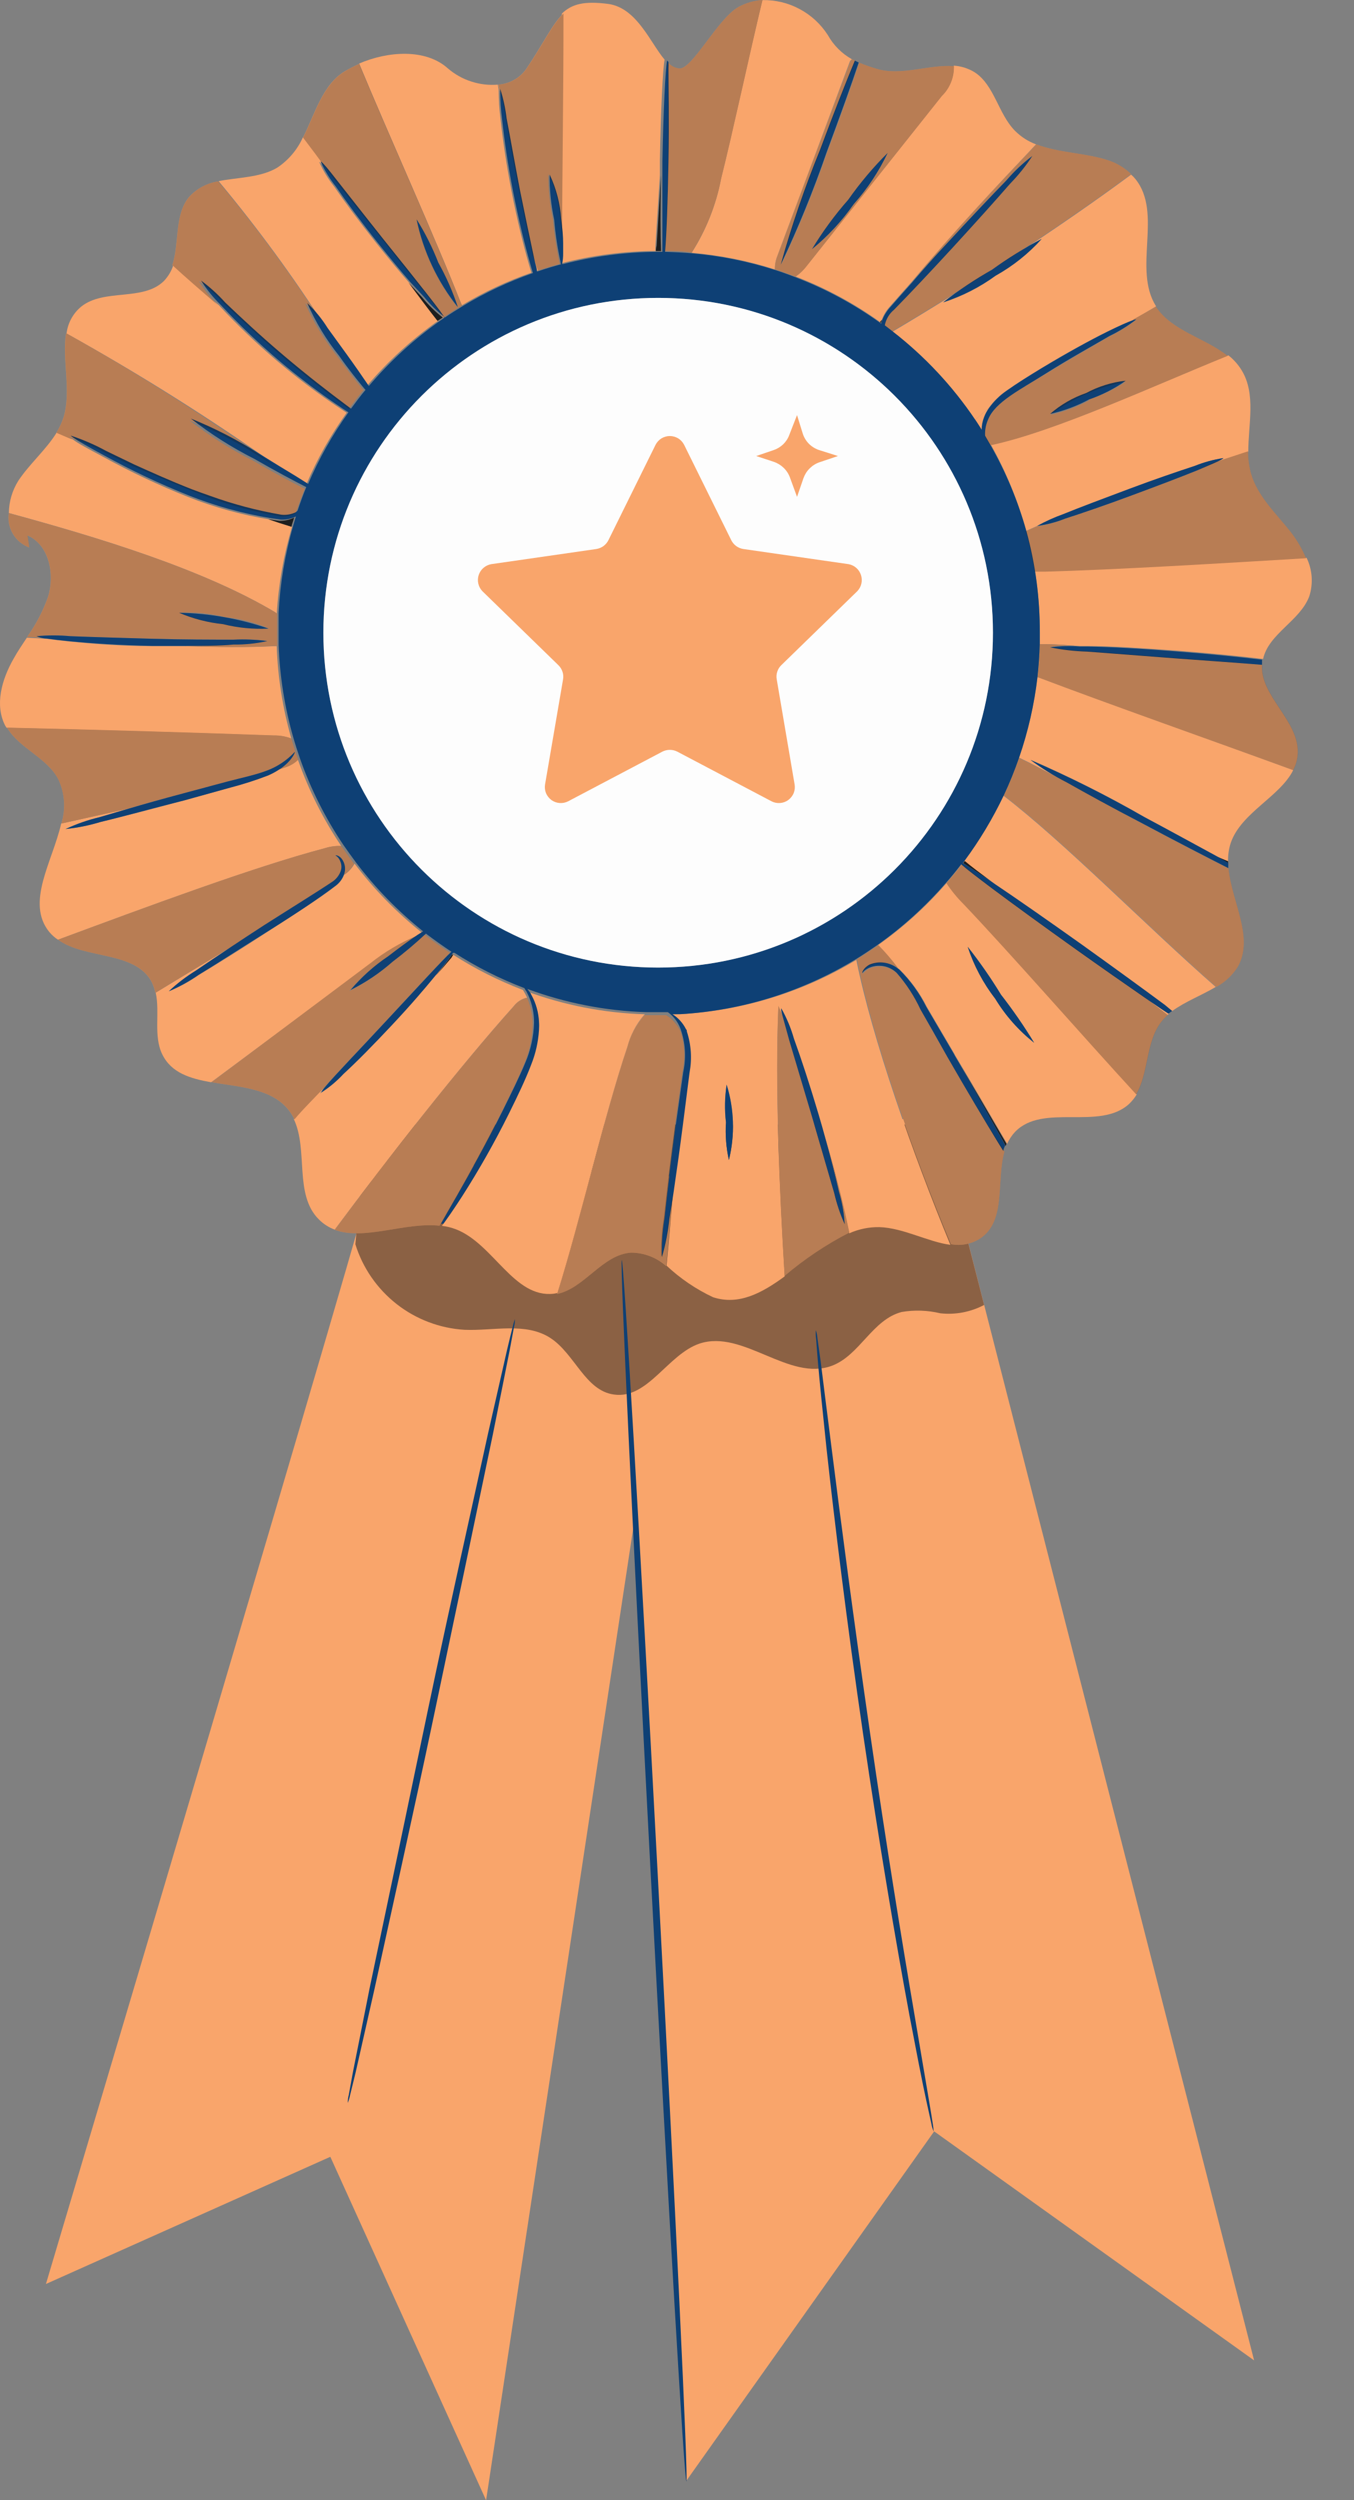
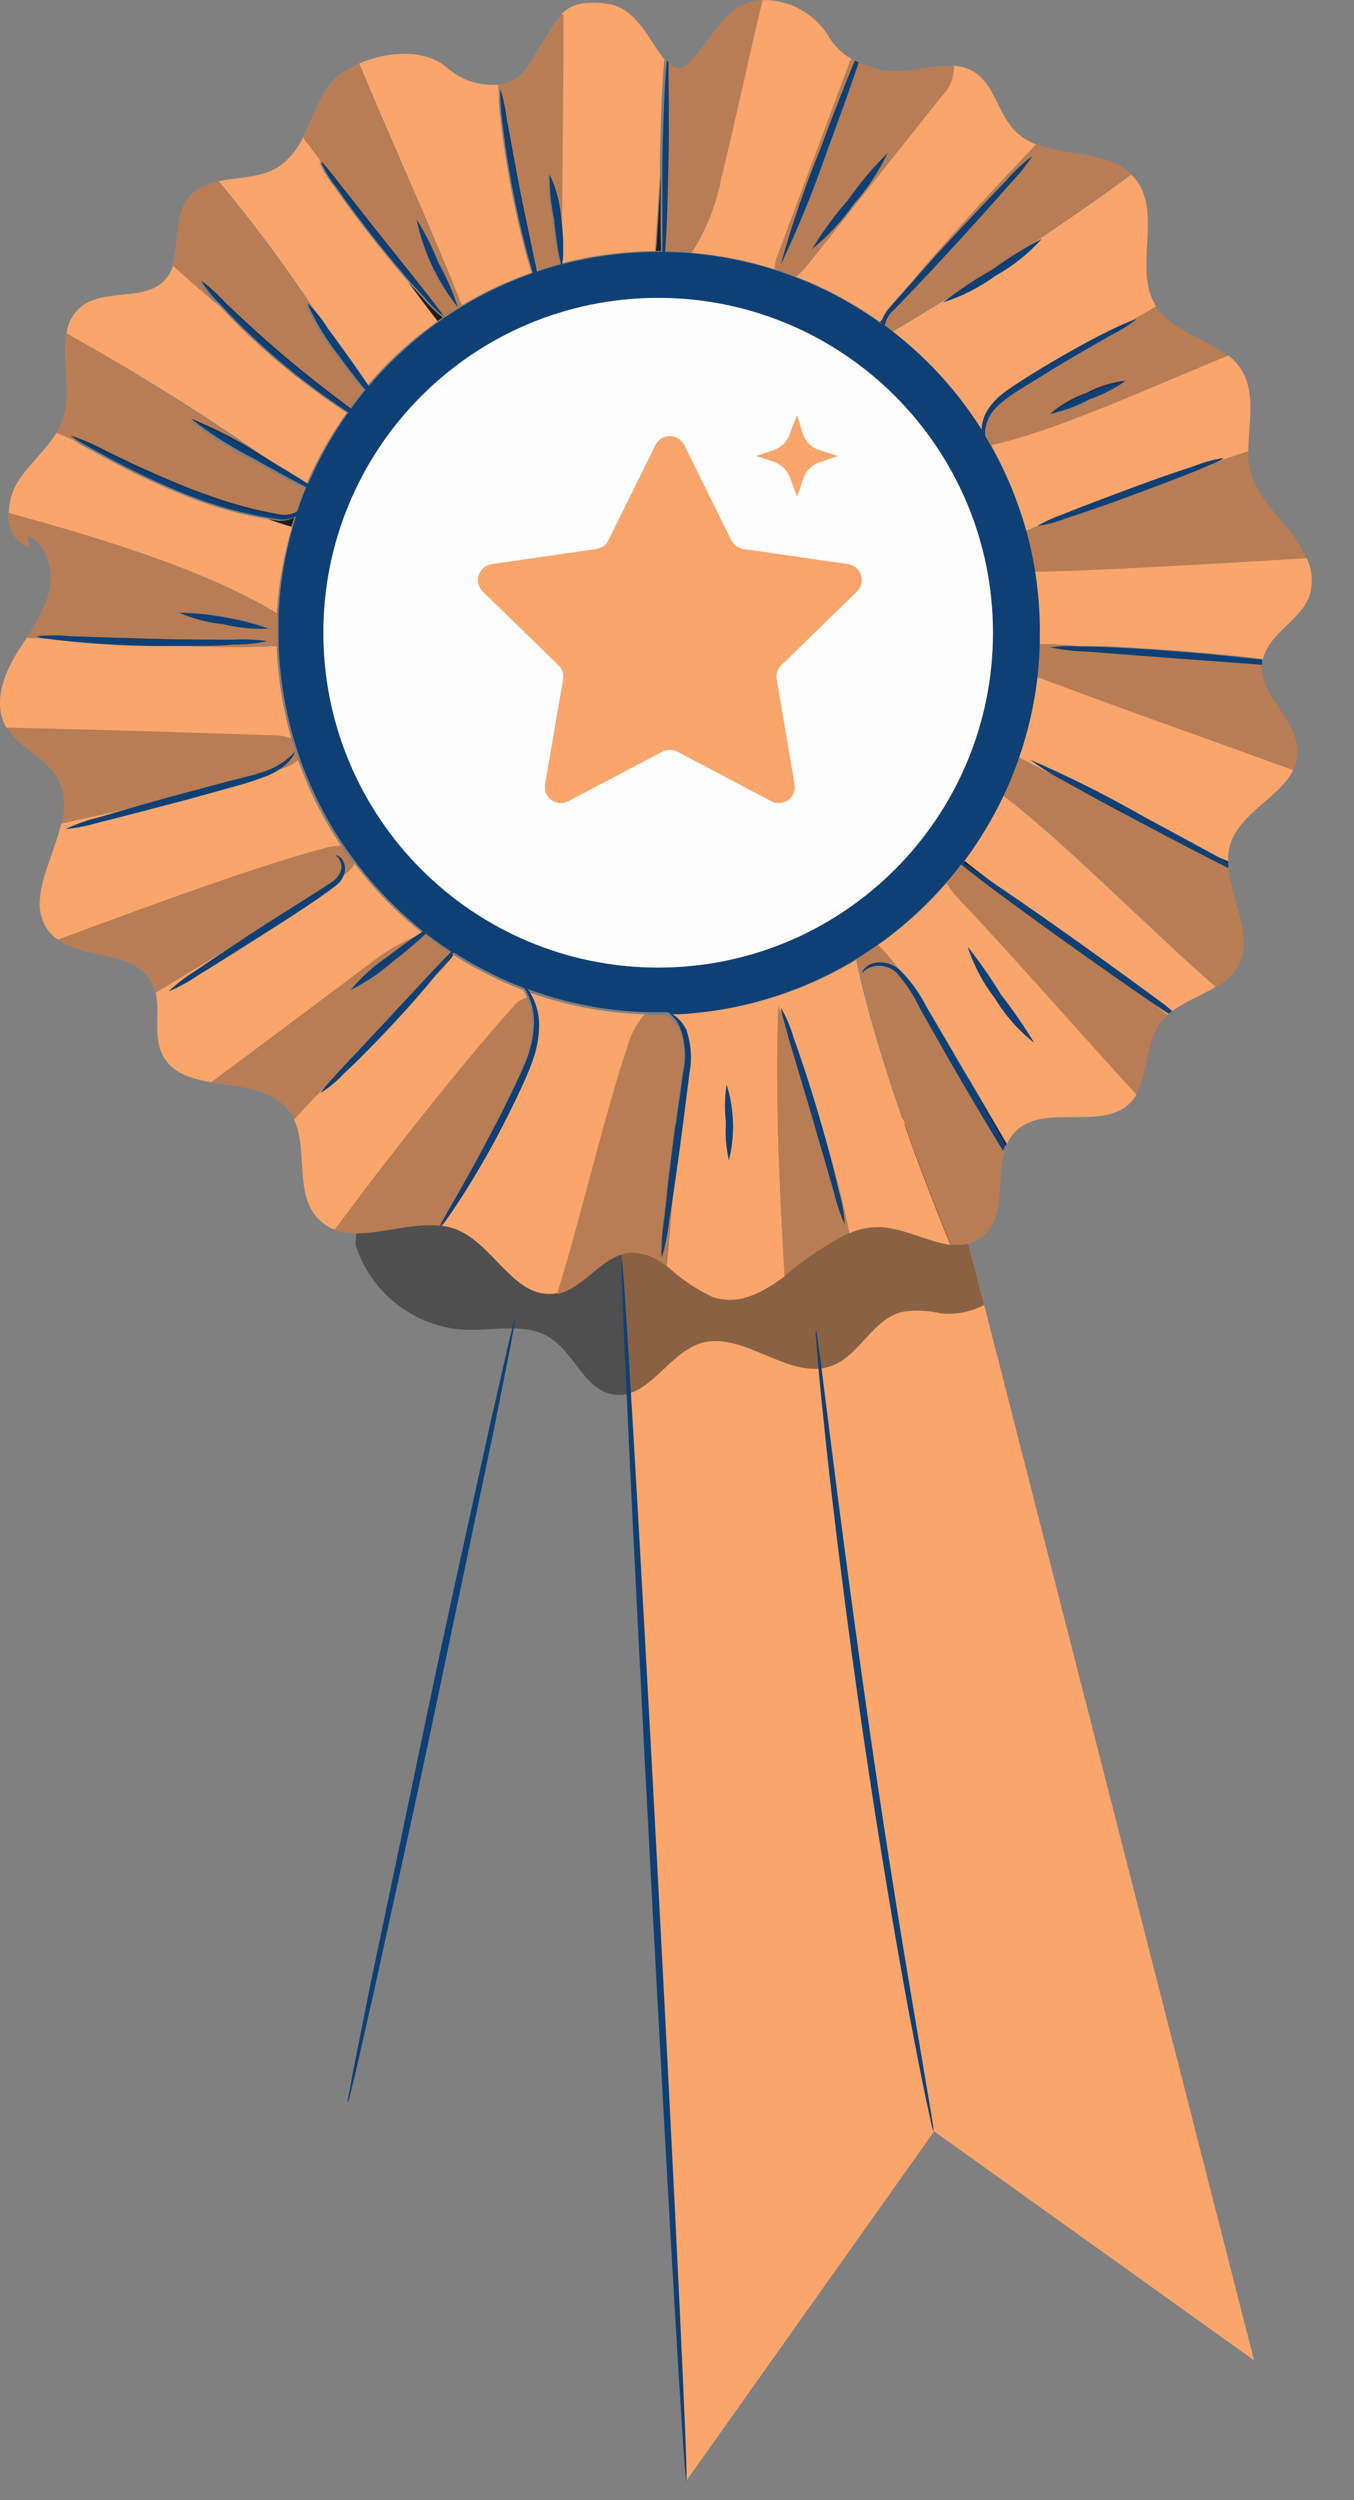
<svg xmlns="http://www.w3.org/2000/svg" width="26" height="48" viewBox="0 0 26 48" fill="none">
  <rect x="0" y="0" width="26" height="48" fill="#808080" stroke="none" />
  <g clip-path="url(#clip0_1922_2221)">
-     <path d="M7.235 22.271C7.235 22.529 0.882 43.849 0.882 43.849L6.343 41.407L9.334 48.001L13.179 22.604L7.235 22.271Z" fill="#F9A56B" />
    <path d="M11.886 23.174L13.18 47.626L17.938 40.919L24.082 45.316L17.938 21.299L11.886 23.174Z" fill="#F9A56B" />
    <g opacity="0.5">
      <path d="M6.824 23.888C6.965 24.342 7.241 24.741 7.615 25.035C7.989 25.328 8.443 25.501 8.918 25.53C9.477 25.554 10.093 25.381 10.565 25.685C11.037 25.989 11.236 26.699 11.79 26.773C12.44 26.866 12.822 26 13.435 25.794C14.273 25.52 15.153 26.531 15.978 26.219C16.509 26.018 16.751 25.335 17.314 25.188C17.56 25.146 17.813 25.155 18.056 25.213C18.346 25.245 18.639 25.19 18.897 25.053L18.595 23.875L18.079 21.588H7.033L6.824 23.888Z" fill="#1E1E1E" />
    </g>
    <path d="M13.281 4.853C13.824 4.899 14.359 5.006 14.877 5.172C14.877 5.084 14.893 4.996 14.926 4.914C15.394 3.663 15.86 2.414 16.324 1.168L16.358 1.137C16.164 1.028 16.004 0.867 15.896 0.673C15.761 0.463 15.575 0.291 15.355 0.174C15.136 0.056 14.889 -0.003 14.64 0.002C14.382 1.065 14.075 2.519 13.848 3.424C13.752 3.932 13.559 4.417 13.281 4.853Z" fill="#F9A56B" />
    <path d="M6.552 16.241C6.206 15.727 5.927 15.171 5.721 14.586C5.649 14.657 5.561 14.708 5.463 14.736L5.353 14.774C5.284 14.819 5.211 14.857 5.136 14.89C4.901 14.98 4.662 15.057 4.419 15.12L3.537 15.365C2.911 15.535 2.341 15.682 1.928 15.78C1.708 15.847 1.482 15.893 1.253 15.916C1.461 15.819 1.679 15.743 1.902 15.69L2.464 15.524L1.175 15.811C1.008 16.543 0.489 17.327 0.946 17.892C0.994 17.949 1.05 18 1.113 18.041C2.756 17.433 4.863 16.646 6.242 16.283C6.342 16.251 6.447 16.237 6.552 16.241Z" fill="#F9A56B" />
    <path d="M10.781 4.665C10.781 4.737 10.781 4.799 10.781 4.856C10.781 4.912 10.781 4.99 10.781 5.054C11.371 4.902 11.977 4.823 12.586 4.819C12.586 4.786 12.586 4.752 12.586 4.719L12.671 3.363C12.671 3.272 12.671 3.179 12.671 3.084C12.689 2.109 12.728 1.302 12.762 1.145C12.488 0.823 12.228 0.147 11.676 0.075C11.22 0.016 10.982 0.075 10.789 0.261C10.81 1.617 10.766 3.332 10.781 4.665Z" fill="#F9A56B" />
    <path d="M3.657 9.416C3.77 9.461 3.883 9.502 3.997 9.54C3.515 9.349 3.02 9.143 2.545 8.939C2.873 9.092 3.247 9.257 3.657 9.416Z" fill="#F9A56B" />
    <path d="M5.314 11.788C5.347 11.221 5.446 10.659 5.608 10.115C5.464 10.071 5.314 10.022 5.162 9.97C4.633 9.883 4.114 9.739 3.615 9.542C3.054 9.319 2.507 9.06 1.978 8.769C1.694 8.617 1.493 8.511 1.398 8.436L1.088 8.305C0.887 8.632 0.572 8.9 0.353 9.228C0.236 9.414 0.172 9.629 0.17 9.849C1.849 10.308 3.876 10.914 5.286 11.755L5.314 11.788Z" fill="#F9A56B" />
    <path d="M5.883 9.298C6.09 8.813 6.349 8.352 6.657 7.924L6.546 7.851C5.698 7.288 4.92 6.628 4.225 5.884L4.207 5.863C3.893 5.606 3.593 5.33 3.328 5.09C3.292 5.203 3.231 5.306 3.15 5.392C2.75 5.791 2 5.533 1.559 5.887C1.403 6.016 1.302 6.201 1.278 6.402C2.679 7.18 4.036 8.034 5.344 8.96C5.556 9.092 5.744 9.208 5.883 9.298Z" fill="#F9A56B" />
    <path d="M6.583 6.758C6.764 7.016 6.924 7.238 7.042 7.413C7.444 6.939 7.904 6.518 8.411 6.16C8.257 5.964 8.066 5.708 7.854 5.425C7.666 5.208 7.452 4.95 7.228 4.669C6.898 4.254 6.614 3.87 6.418 3.584C6.301 3.437 6.203 3.276 6.127 3.104C6.127 3.104 6.207 3.171 6.318 3.308C6.137 3.05 5.967 2.831 5.817 2.635C5.711 2.873 5.539 3.076 5.322 3.22C4.997 3.413 4.567 3.403 4.198 3.478C4.944 4.372 5.633 5.313 6.261 6.294L6.583 6.758Z" fill="#F9A56B" />
    <path d="M8.868 5.862C9.291 5.607 9.739 5.397 10.204 5.235C10.186 5.181 10.171 5.124 10.152 5.06C10.052 4.712 9.931 4.227 9.825 3.683C9.719 3.139 9.65 2.651 9.611 2.285C9.587 2.099 9.575 1.913 9.575 1.726L9.559 1.625C9.387 1.639 9.213 1.619 9.049 1.565C8.884 1.512 8.731 1.426 8.6 1.313C8.175 0.931 7.453 0.98 6.896 1.22C7.484 2.636 8.363 4.572 8.848 5.813C8.855 5.828 8.861 5.844 8.868 5.862Z" fill="#F9A56B" />
    <path d="M6.978 7.487L6.96 7.467L6.975 7.493L6.978 7.487Z" fill="#F9A56B" />
    <path d="M5.594 14.179C5.429 13.601 5.334 13.005 5.313 12.405H5.271C4.756 12.433 4.152 12.425 3.518 12.405C3.324 12.405 3.126 12.405 2.914 12.405C2.301 12.405 1.746 12.356 1.347 12.317C1.164 12.299 1.017 12.281 0.908 12.265L0.516 12.242C0.429 12.376 0.341 12.5 0.259 12.65C0.034 13.044 -0.108 13.539 0.104 13.939L0.127 13.972C1.834 14.014 3.539 14.063 5.243 14.122C5.362 14.118 5.482 14.137 5.594 14.179Z" fill="#F9A56B" />
    <path d="M7.989 17.973L8.098 17.903C7.615 17.517 7.181 17.073 6.808 16.58C6.76 16.668 6.691 16.742 6.607 16.797C6.577 16.874 6.527 16.943 6.463 16.995C6.133 17.253 5.669 17.539 5.15 17.88C4.632 18.22 4.163 18.509 3.817 18.718C3.638 18.843 3.446 18.948 3.245 19.032C3.403 18.884 3.576 18.752 3.76 18.638C3.951 18.509 4.183 18.349 4.444 18.179C3.944 18.48 3.441 18.782 2.99 19.058C3.075 19.44 2.941 19.883 3.116 20.242C3.291 20.6 3.652 20.706 4.054 20.778L7.123 18.498C7.387 18.285 7.678 18.108 7.989 17.973Z" fill="#F9A56B" />
    <path d="M22 19.158L22.42 19.488C22.428 19.478 22.437 19.469 22.446 19.46L22.309 19.37L22 19.158Z" fill="#F9A56B" />
    <path d="M18.174 16.955C17.785 17.403 17.345 17.802 16.861 18.144C16.997 18.283 17.124 18.431 17.24 18.587C17.255 18.597 17.268 18.607 17.281 18.618C17.49 18.826 17.665 19.067 17.797 19.33L18.328 20.235L18.344 20.266C18.689 20.841 19.035 21.439 19.339 21.96C19.377 21.876 19.428 21.798 19.491 21.731C20.028 21.171 21.116 21.715 21.683 21.192C21.739 21.138 21.788 21.078 21.828 21.011C20.783 19.874 19.391 18.28 18.504 17.35C18.38 17.23 18.27 17.098 18.174 16.955ZM18.584 18.177C18.815 18.471 19.029 18.778 19.223 19.098C19.453 19.393 19.666 19.701 19.86 20.021C19.562 19.786 19.309 19.499 19.112 19.175C18.88 18.875 18.701 18.538 18.584 18.177Z" fill="#F9A56B" />
    <path d="M12.829 1.192C12.822 1.187 12.816 1.18 12.811 1.174C12.813 1.216 12.813 1.258 12.811 1.3L12.829 1.192Z" fill="#F9A56B" />
    <path d="M19.921 12.998C19.86 13.525 19.741 14.044 19.568 14.545L19.769 14.643L20.48 15.014C20.238 14.892 20.007 14.749 19.789 14.586C20.535 14.91 21.263 15.275 21.968 15.68C22.484 15.961 22.974 16.226 23.343 16.435L23.582 16.536C23.579 16.415 23.596 16.295 23.634 16.18C23.835 15.6 24.578 15.296 24.833 14.785C23.276 14.215 21.275 13.506 19.921 12.998Z" fill="#F9A56B" />
    <path d="M18.517 16.532C18.659 16.643 18.84 16.79 19.033 16.93L19.103 16.979C19.528 17.265 20.106 17.667 20.74 18.118C21.374 18.57 21.944 18.987 22.354 19.291L22.509 19.41C22.767 19.224 23.076 19.108 23.345 18.948C22.019 17.788 20.454 16.184 19.263 15.271C19.056 15.715 18.806 16.137 18.517 16.532Z" fill="#F9A56B" />
    <path d="M10.122 19.153C10.099 19.103 10.072 19.053 10.042 19.006C9.572 18.827 9.122 18.6 8.699 18.328L8.663 18.375C8.567 18.491 8.459 18.614 8.34 18.746C8.129 19.004 7.84 19.336 7.508 19.695C7.175 20.053 6.819 20.404 6.572 20.639C6.446 20.774 6.304 20.893 6.149 20.992C6.149 20.992 6.172 20.943 6.231 20.873C6.02 21.085 5.821 21.291 5.641 21.484C5.924 22.075 5.641 22.936 6.125 23.413C6.211 23.499 6.314 23.565 6.427 23.607C7.459 22.222 8.864 20.43 9.864 19.318C9.927 19.233 10.019 19.175 10.122 19.153Z" fill="#F9A56B" />
    <path d="M13.061 19.47C13.132 19.568 13.173 19.686 13.177 19.807C13.26 20.062 13.278 20.333 13.228 20.596C13.19 20.908 13.146 21.244 13.102 21.594C13.04 22.061 12.978 22.497 12.924 22.884C12.883 23.376 12.844 23.861 12.8 24.299C13.064 24.547 13.365 24.751 13.693 24.905C14.188 25.065 14.629 24.825 15.067 24.505C14.966 22.853 14.879 20.792 14.946 19.323L15.023 19.503C15 19.418 14.992 19.369 15 19.366C15.104 19.551 15.187 19.747 15.245 19.952C15.379 20.32 15.549 20.836 15.719 21.409C15.766 21.568 15.809 21.723 15.851 21.873C16.031 22.484 16.189 23.1 16.307 23.678C16.489 23.596 16.688 23.555 16.887 23.559C17.341 23.572 17.821 23.843 18.249 23.899C17.522 22.138 16.745 19.934 16.444 18.428C15.418 19.047 14.257 19.404 13.061 19.47ZM13.997 22.272C13.944 22.036 13.925 21.793 13.94 21.55C13.912 21.309 13.917 21.066 13.953 20.826C14.1 21.295 14.115 21.795 13.997 22.272Z" fill="#F9A56B" />
    <path d="M12.357 19.499C12.365 19.489 12.374 19.481 12.385 19.473C11.603 19.449 10.831 19.299 10.098 19.027C10.116 19.051 10.136 19.076 10.16 19.11C10.167 19.127 10.176 19.143 10.185 19.159C10.335 19.2 10.381 19.417 10.363 19.579C10.355 19.66 10.341 19.74 10.322 19.819C10.307 20.048 10.256 20.274 10.17 20.487C10.056 20.783 9.912 21.09 9.747 21.415C9.474 21.966 9.171 22.501 8.839 23.019C8.687 23.256 8.563 23.432 8.486 23.535C8.58 23.545 8.671 23.568 8.759 23.602C9.479 23.883 9.868 24.927 10.634 24.837L10.704 24.824C11.152 23.395 11.601 21.415 12.05 20.087C12.107 19.871 12.212 19.67 12.357 19.499Z" fill="#F9A56B" />
    <path d="M18.724 8.063C18.81 7.985 18.896 7.91 18.982 7.838C19.075 7.707 19.19 7.594 19.322 7.503C19.526 7.359 19.753 7.217 19.995 7.07C20.477 6.776 20.926 6.534 21.259 6.369C21.486 6.258 21.653 6.183 21.741 6.152L22.2 5.881C21.746 5.169 22.334 4.089 21.8 3.434C21.776 3.405 21.749 3.377 21.72 3.352C20.377 4.347 18.644 5.476 17.136 6.369C17.752 6.845 18.288 7.417 18.724 8.063ZM19.046 5.18C19.351 4.96 19.67 4.761 20.003 4.587C19.749 4.869 19.45 5.108 19.118 5.293C18.812 5.518 18.471 5.692 18.11 5.809C18.407 5.577 18.72 5.367 19.046 5.18Z" fill="#F9A56B" />
    <path d="M19.873 10.964C19.936 11.356 19.968 11.751 19.969 12.148C19.969 12.223 19.969 12.295 19.969 12.367H20.09C20.306 12.367 20.52 12.388 20.737 12.403H20.889C21.333 12.403 21.944 12.444 22.619 12.493C23.251 12.542 23.824 12.599 24.254 12.651C24.363 12.163 24.963 11.921 25.141 11.449C25.22 11.205 25.201 10.94 25.09 10.709C23.514 10.797 21.384 10.926 20.072 10.967L19.873 10.964Z" fill="#F9A56B" />
    <path d="M18.084 1.84L15.47 5.128C15.414 5.197 15.349 5.258 15.276 5.308C15.852 5.529 16.397 5.823 16.898 6.182L16.934 6.136C16.97 6.04 17.024 5.953 17.094 5.878C17.21 5.744 17.352 5.587 17.502 5.416C18.275 4.488 19.157 3.55 19.894 2.771C19.743 2.715 19.606 2.627 19.492 2.513C19.167 2.185 19.098 1.639 18.718 1.389C18.596 1.314 18.457 1.269 18.314 1.26C18.315 1.269 18.315 1.279 18.314 1.288C18.314 1.391 18.294 1.492 18.254 1.587C18.215 1.682 18.157 1.768 18.084 1.84Z" fill="#F9A56B" />
    <path d="M19.703 10.193L19.917 10.097C20.078 10.008 20.246 9.932 20.419 9.87C20.739 9.739 21.193 9.568 21.678 9.388C22.163 9.207 22.622 9.05 22.949 8.942C23.123 8.872 23.305 8.823 23.491 8.795C23.491 8.795 23.429 8.841 23.305 8.895L23.97 8.676C23.97 8.14 24.12 7.57 23.846 7.114C23.778 7.002 23.691 6.903 23.588 6.822C22.183 7.39 20.262 8.282 19.029 8.54C19.321 9.061 19.547 9.616 19.703 10.193Z" fill="#F9A56B" />
    <path d="M24.235 12.763L23.66 12.719C23.851 12.732 24.041 12.747 24.235 12.763Z" fill="#F9A56B" />
    <path d="M10.25 5.036C10.265 5.098 10.275 5.154 10.286 5.206L10.327 5.193C10.291 5.1 10.255 5 10.219 4.889C10.221 4.938 10.234 4.992 10.25 5.036Z" fill="#F9A56B" />
    <path d="M16.92 6.199C16.922 6.177 16.928 6.157 16.935 6.137L16.899 6.183L16.92 6.199Z" fill="#1E1E1E" />
    <path d="M18.848 8.251C18.848 8.168 18.864 8.086 18.894 8.009C18.917 7.947 18.948 7.889 18.987 7.836C18.896 7.908 18.81 7.983 18.729 8.06C18.76 8.122 18.806 8.187 18.848 8.251Z" fill="#F9A56B" />
    <path d="M23.582 16.572V16.536L23.342 16.436L23.582 16.572Z" fill="#1E1E1E" />
    <path d="M19.043 16.928C18.839 16.776 18.659 16.642 18.527 16.531L18.496 16.57C18.584 16.627 18.78 16.753 19.043 16.928Z" fill="#1E1E1E" />
    <path d="M19.255 21.895L19.311 22.001L19.327 21.96C19.023 21.444 18.677 20.841 18.331 20.266C18.698 20.897 19.017 21.475 19.255 21.895Z" fill="#1E1E1E" />
    <path d="M12.913 19.474C13.023 19.544 13.112 19.643 13.171 19.76C13.171 19.776 13.171 19.791 13.189 19.806C13.185 19.685 13.144 19.567 13.073 19.469L12.913 19.474Z" fill="#F9A56B" />
    <path d="M10.186 19.158C10.268 19.312 10.315 19.482 10.322 19.656C10.326 19.71 10.326 19.764 10.322 19.818C10.341 19.739 10.355 19.659 10.364 19.578C10.382 19.413 10.335 19.2 10.186 19.158Z" fill="#F9A56B" />
    <path d="M8.704 18.328H8.678C8.632 18.4 8.531 18.534 8.389 18.707C8.376 18.723 8.361 18.743 8.345 18.759C8.464 18.627 8.572 18.501 8.668 18.387L8.704 18.328Z" fill="#1E1E1E" />
    <path d="M5.647 9.938C5.559 9.981 5.462 10.002 5.363 9.999L5.149 9.968C5.302 10.02 5.451 10.069 5.596 10.113C5.608 10.053 5.629 10.01 5.647 9.938Z" fill="#1E1E1E" />
    <path d="M8.501 6.096C8.354 5.981 8.22 5.849 8.102 5.704L7.844 5.426C8.055 5.709 8.246 5.965 8.401 6.161L8.501 6.096Z" fill="#1E1E1E" />
    <path d="M10.766 5.062H10.789C10.789 4.997 10.789 4.93 10.789 4.863C10.788 4.93 10.78 4.997 10.766 5.062Z" fill="#1E1E1E" />
    <path d="M12.595 4.82H12.693C12.681 4.529 12.678 3.992 12.693 3.363L12.608 4.72C12.598 4.753 12.595 4.787 12.595 4.82Z" fill="#1E1E1E" />
    <path d="M14.929 4.912C14.896 4.994 14.879 5.081 14.88 5.17C15.014 5.213 15.138 5.26 15.277 5.311C15.35 5.261 15.415 5.2 15.471 5.131L18.085 1.843C18.232 1.7 18.315 1.504 18.317 1.299C18.319 1.29 18.319 1.28 18.317 1.271C17.846 1.232 17.304 1.467 16.832 1.32C16.719 1.287 16.608 1.248 16.5 1.204C16.365 1.609 16.144 2.235 15.883 2.926C15.63 3.662 15.335 4.384 15.001 5.087C15.21 4.337 15.463 3.6 15.757 2.88C16.015 2.181 16.26 1.562 16.425 1.168C16.405 1.159 16.386 1.149 16.368 1.137L16.334 1.168C15.864 2.421 15.395 3.669 14.929 4.912ZM16.291 3.834C16.516 3.512 16.77 3.211 17.049 2.934C16.878 3.291 16.659 3.621 16.396 3.916C16.17 4.241 15.9 4.532 15.594 4.783C15.798 4.446 16.031 4.129 16.291 3.834Z" fill="#F9A56B" />
    <path d="M18.193 4.659C18.628 4.187 19.028 3.764 19.322 3.463C19.471 3.289 19.638 3.132 19.82 2.993C19.695 3.185 19.551 3.363 19.392 3.527C19.116 3.844 18.726 4.277 18.293 4.749C17.86 5.221 17.458 5.647 17.164 5.946C17.072 6.022 17.009 6.128 16.986 6.245L17.133 6.358C18.641 5.466 20.374 4.337 21.718 3.341C21.599 3.225 21.455 3.137 21.297 3.083C20.864 2.934 20.33 2.939 19.902 2.771C19.165 3.545 18.278 4.489 17.509 5.417C17.708 5.19 17.942 4.932 18.193 4.659Z" fill="#F9A56B" />
    <path d="M21.816 6.141C21.655 6.266 21.483 6.373 21.3 6.461C20.983 6.647 20.542 6.899 20.062 7.191C19.583 7.482 19.111 7.725 18.974 8.055C18.928 8.155 18.907 8.264 18.912 8.374L19.013 8.55C20.245 8.292 22.166 7.4 23.572 6.832C23.144 6.489 22.502 6.355 22.197 5.889L21.746 6.141C21.787 6.141 21.813 6.126 21.816 6.141ZM20.911 7.689C20.677 7.815 20.426 7.908 20.166 7.964C20.596 7.647 21.092 7.43 21.617 7.328C21.399 7.474 21.161 7.589 20.911 7.668V7.689Z" fill="#F9A56B" />
    <path d="M22.985 9.033C22.666 9.162 22.212 9.332 21.724 9.515C21.237 9.698 20.778 9.853 20.451 9.959C20.278 10.03 20.097 10.079 19.912 10.105L19.698 10.201C19.768 10.456 19.825 10.714 19.868 10.975H20.061C21.374 10.941 23.504 10.812 25.079 10.717C25.001 10.532 24.899 10.358 24.775 10.201C24.494 9.848 24.146 9.523 24.022 9.09C23.985 8.951 23.966 8.808 23.965 8.664L23.3 8.883L22.985 9.033Z" fill="#F9A56B" />
    <path d="M22.605 12.633L20.879 12.501C20.639 12.494 20.4 12.467 20.165 12.419C20.353 12.394 20.543 12.389 20.732 12.403C20.516 12.388 20.302 12.375 20.085 12.367H19.964C19.964 12.581 19.943 12.79 19.92 12.999C21.274 13.515 23.272 14.216 24.832 14.786C24.887 14.681 24.917 14.566 24.92 14.448C24.938 13.832 24.195 13.36 24.234 12.764C24.041 12.749 23.85 12.733 23.659 12.713L22.605 12.633Z" fill="#F9A56B" />
    <path d="M20.48 15.014L19.768 14.651L19.567 14.553C19.483 14.797 19.386 15.036 19.276 15.27C20.467 16.182 22.032 17.786 23.358 18.947C23.525 18.855 23.666 18.723 23.768 18.562C24.087 18 23.652 17.317 23.59 16.672C23.19 16.474 22.584 16.157 21.909 15.798C21.354 15.502 20.854 15.226 20.48 15.014Z" fill="#F9A56B" />
    <path d="M20.673 18.229C20.039 17.777 19.466 17.36 19.059 17.055C18.767 16.836 18.559 16.676 18.468 16.594C18.373 16.718 18.275 16.839 18.172 16.955C18.265 17.097 18.372 17.229 18.492 17.349C19.379 18.28 20.771 19.874 21.815 21.011C22.058 20.609 21.998 20.023 22.29 19.629C22.329 19.578 22.373 19.531 22.421 19.489L22.001 19.159C21.625 18.899 21.166 18.579 20.673 18.229Z" fill="#F9A56B" />
    <path d="M18.2 20.303C18.014 19.983 17.839 19.676 17.684 19.393C17.566 19.139 17.412 18.902 17.228 18.691C17.163 18.629 17.082 18.585 16.994 18.566C16.907 18.546 16.815 18.551 16.73 18.58C16.609 18.624 16.575 18.704 16.565 18.694C16.555 18.683 16.565 18.604 16.707 18.531C16.794 18.492 16.889 18.477 16.984 18.487C17.079 18.497 17.169 18.532 17.246 18.588C17.13 18.432 17.003 18.284 16.867 18.145C16.733 18.237 16.596 18.33 16.457 18.415C16.753 19.921 17.529 22.126 18.262 23.887C18.366 23.906 18.472 23.904 18.575 23.881C18.678 23.857 18.775 23.813 18.86 23.75C19.319 23.4 19.131 22.662 19.288 22.11L19.185 21.945C18.917 21.528 18.571 20.947 18.2 20.303Z" fill="#F9A56B" />
    <path d="M16.11 22.877C16.171 23.081 16.208 23.291 16.221 23.503C16.135 23.31 16.067 23.109 16.02 22.902L15.592 21.435C15.429 20.889 15.282 20.391 15.156 19.971C15.097 19.762 15.05 19.597 15.024 19.491L14.947 19.311C14.88 20.78 14.968 22.841 15.068 24.494C15.449 24.171 15.865 23.892 16.309 23.663C16.19 23.088 16.033 22.472 15.852 21.858C15.96 22.25 16.048 22.601 16.11 22.877Z" fill="#F9A56B" />
    <path d="M12.841 23.399C12.815 23.651 12.767 23.899 12.696 24.142C12.69 23.889 12.707 23.636 12.748 23.387C12.797 22.922 12.874 22.283 12.967 21.581L13.106 20.586C13.162 20.33 13.151 20.063 13.073 19.813C13.015 19.678 12.917 19.565 12.792 19.49H12.637C12.552 19.49 12.467 19.49 12.379 19.49C12.369 19.497 12.359 19.506 12.351 19.516C12.206 19.688 12.101 19.889 12.044 20.107C11.595 21.434 11.147 23.415 10.698 24.843C11.229 24.733 11.572 24.085 12.121 24.049C12.37 24.05 12.609 24.142 12.794 24.307C12.838 23.869 12.877 23.384 12.918 22.891C12.895 23.067 12.867 23.245 12.841 23.399Z" fill="#F9A56B" />
    <path d="M9.63 21.356C9.787 21.036 9.942 20.727 10.058 20.445C10.164 20.201 10.222 19.938 10.228 19.672C10.229 19.495 10.193 19.319 10.122 19.156C10.019 19.178 9.927 19.236 9.865 19.321C8.864 20.433 7.454 22.225 6.427 23.61C6.995 23.823 7.773 23.46 8.441 23.532C8.503 23.419 8.614 23.228 8.761 22.973C8.993 22.562 9.31 21.995 9.63 21.356Z" fill="#F9A56B" />
    <path d="M6.231 20.872C6.412 20.658 6.876 20.176 7.41 19.601C7.99 18.979 8.474 18.448 8.642 18.293C8.474 18.183 8.312 18.067 8.152 17.945C7.948 18.137 7.734 18.318 7.51 18.487C7.267 18.702 6.996 18.884 6.706 19.028C6.914 18.779 7.157 18.561 7.428 18.381C7.644 18.213 7.843 18.069 7.99 17.971C7.677 18.103 7.384 18.276 7.118 18.487L4.062 20.777C4.594 20.869 5.194 20.893 5.527 21.292C5.577 21.353 5.62 21.42 5.654 21.491C5.821 21.29 6.02 21.096 6.231 20.872Z" fill="#F9A56B" />
    <path d="M5.067 17.767C5.583 17.432 6.065 17.141 6.39 16.924C6.458 16.877 6.51 16.81 6.54 16.733C6.562 16.675 6.562 16.611 6.54 16.553C6.506 16.452 6.437 16.434 6.442 16.424C6.447 16.414 6.527 16.424 6.589 16.532C6.623 16.601 6.631 16.68 6.612 16.754C6.609 16.769 6.604 16.784 6.597 16.798C6.68 16.743 6.749 16.669 6.798 16.581C6.715 16.47 6.633 16.357 6.553 16.241C6.448 16.237 6.343 16.251 6.243 16.282C4.864 16.646 2.757 17.432 1.115 18.041C1.63 18.417 2.571 18.255 2.904 18.835C2.941 18.906 2.967 18.981 2.984 19.059C3.435 18.783 3.938 18.482 4.438 18.18C4.634 18.049 4.835 17.912 5.067 17.767Z" fill="#F9A56B" />
    <path d="M3.506 15.235L4.39 14.998C4.664 14.928 4.906 14.874 5.104 14.802C5.317 14.726 5.508 14.601 5.661 14.435C5.661 14.435 5.646 14.505 5.566 14.598C5.505 14.666 5.435 14.725 5.357 14.773L5.468 14.735C5.565 14.707 5.654 14.656 5.726 14.585C5.679 14.451 5.636 14.327 5.597 14.18C5.487 14.137 5.37 14.116 5.251 14.118C3.546 14.058 1.841 14.008 0.135 13.969C0.373 14.371 0.909 14.549 1.121 14.964C1.244 15.229 1.265 15.53 1.18 15.81L2.469 15.524C2.773 15.426 3.132 15.335 3.506 15.235Z" fill="#F9A56B" />
    <path d="M0.711 12.211C0.927 12.191 1.144 12.191 1.361 12.211C1.763 12.226 2.315 12.247 2.926 12.26C3.537 12.273 4.091 12.275 4.491 12.278C4.709 12.267 4.927 12.275 5.143 12.304C4.93 12.352 4.712 12.376 4.494 12.373C4.236 12.389 3.895 12.397 3.527 12.399C4.161 12.425 4.769 12.433 5.28 12.399H5.321C5.321 12.314 5.321 12.229 5.321 12.141C5.321 12.054 5.321 11.899 5.321 11.78L5.285 11.757C3.875 10.916 1.848 10.31 0.169 9.852C0.149 9.99 0.178 10.131 0.25 10.252C0.321 10.372 0.432 10.463 0.564 10.512L0.528 10.28C0.943 10.46 1.056 11.02 0.925 11.453C0.828 11.728 0.692 11.989 0.522 12.226L0.914 12.25C0.845 12.249 0.776 12.236 0.711 12.211ZM4.321 11.847C4.613 11.877 4.899 11.951 5.169 12.067C4.876 12.082 4.582 12.053 4.298 11.982C4.006 11.952 3.721 11.878 3.452 11.762C3.744 11.747 4.037 11.776 4.321 11.847Z" fill="#F9A56B" />
    <path d="M1.327 8.394C1.564 8.472 1.793 8.571 2.012 8.691L2.546 8.949C3.021 9.152 3.516 9.359 3.998 9.549C4.443 9.711 4.903 9.833 5.37 9.913C5.465 9.924 5.562 9.908 5.648 9.867C5.661 9.858 5.674 9.847 5.684 9.836C5.736 9.684 5.79 9.534 5.852 9.384C5.615 9.268 5.254 9.072 4.851 8.84C4.421 8.623 4.014 8.364 3.634 8.067C4.083 8.248 4.514 8.469 4.924 8.727L5.341 8.985C4.032 8.049 2.673 7.186 1.27 6.398C1.187 6.883 1.373 7.502 1.223 8.005C1.188 8.112 1.141 8.214 1.082 8.309L1.391 8.441C1.35 8.417 1.324 8.397 1.327 8.394Z" fill="#F9A56B" />
    <path d="M3.817 5.393C3.987 5.518 4.143 5.66 4.284 5.816C4.565 6.074 4.957 6.45 5.405 6.832C5.854 7.214 6.28 7.541 6.592 7.773L6.697 7.853C6.788 7.729 6.878 7.608 6.976 7.492L6.96 7.466C6.824 7.304 6.654 7.085 6.473 6.835C6.224 6.525 6.018 6.183 5.859 5.819C6.01 5.961 6.141 6.122 6.251 6.298C5.624 5.317 4.935 4.377 4.188 3.482C3.973 3.516 3.775 3.622 3.629 3.784C3.343 4.132 3.448 4.679 3.309 5.091C3.567 5.329 3.874 5.592 4.188 5.865C4.046 5.723 3.921 5.565 3.817 5.393Z" fill="#F9A56B" />
    <path d="M7.334 4.594C7.978 5.409 8.517 6.059 8.505 6.1C8.623 6.019 8.744 5.942 8.868 5.868C8.868 5.85 8.855 5.834 8.847 5.819C8.363 4.581 7.483 2.642 6.895 1.227C6.802 1.269 6.711 1.316 6.622 1.368C6.192 1.626 6.05 2.186 5.818 2.642C5.967 2.838 6.137 3.068 6.318 3.315C6.498 3.563 6.898 4.045 7.334 4.594ZM7.999 4.22C8.164 4.484 8.304 4.763 8.417 5.053C8.569 5.325 8.694 5.611 8.791 5.907C8.398 5.414 8.127 4.837 7.999 4.22Z" fill="#F9A56B" />
    <path d="M9.582 1.696C9.642 1.883 9.683 2.076 9.706 2.271C9.768 2.624 9.853 3.117 9.964 3.656C10.057 4.128 10.147 4.551 10.222 4.888C10.258 4.999 10.294 5.1 10.33 5.193C10.467 5.146 10.606 5.105 10.75 5.066C10.688 4.785 10.644 4.5 10.619 4.213C10.558 3.926 10.528 3.634 10.531 3.341C10.659 3.61 10.734 3.9 10.753 4.197C10.776 4.367 10.786 4.527 10.792 4.664C10.792 3.331 10.82 1.616 10.817 0.26C10.603 0.463 10.446 0.819 10.101 1.33C10.039 1.415 9.96 1.486 9.868 1.536C9.776 1.587 9.674 1.617 9.569 1.624L9.585 1.724C9.577 1.709 9.58 1.696 9.582 1.696Z" fill="#F9A56B" />
    <path d="M12.83 3.087C12.817 3.837 12.794 4.487 12.766 4.819C12.941 4.819 13.116 4.819 13.281 4.848C13.559 4.413 13.751 3.929 13.849 3.422C14.076 2.517 14.388 1.062 14.64 0C14.48 0.011 14.325 0.055 14.184 0.132C13.787 0.351 13.305 1.31 13.054 1.315C13.009 1.312 12.965 1.299 12.925 1.278C12.886 1.256 12.85 1.227 12.822 1.191V1.3C12.83 1.614 12.83 2.295 12.83 3.087Z" fill="#F9A56B" />
    <path d="M20.45 9.958C20.778 9.852 21.224 9.7 21.724 9.514C22.224 9.329 22.665 9.161 22.985 9.032L23.305 8.895C23.429 8.841 23.496 8.805 23.49 8.795C23.305 8.823 23.123 8.872 22.949 8.942C22.622 9.05 22.175 9.2 21.678 9.388C21.18 9.576 20.739 9.739 20.419 9.87C20.246 9.932 20.078 10.008 19.916 10.097C20.099 10.073 20.279 10.026 20.45 9.958Z" fill="#0E4075" />
    <path d="M20.884 12.412H20.732C20.543 12.398 20.353 12.403 20.165 12.428C20.4 12.476 20.639 12.503 20.879 12.51L22.604 12.642L23.659 12.719L24.234 12.763C24.234 12.739 24.234 12.716 24.234 12.693C24.234 12.67 24.234 12.675 24.234 12.665C23.803 12.613 23.231 12.556 22.599 12.507C21.939 12.453 21.338 12.422 20.884 12.412Z" fill="#0E4075" />
    <path d="M21.967 15.683C21.262 15.278 20.534 14.913 19.788 14.59C20.006 14.752 20.237 14.895 20.479 15.018C20.853 15.229 21.353 15.505 21.905 15.791C22.581 16.152 23.194 16.467 23.586 16.666C23.586 16.632 23.586 16.599 23.586 16.565L23.346 16.428C22.973 16.227 22.493 15.962 21.967 15.683Z" fill="#0E4075" />
    <path d="M20.75 18.117C20.115 17.666 19.538 17.263 19.112 16.977L19.043 16.928C18.785 16.753 18.584 16.627 18.486 16.57L18.517 16.531C18.81 16.137 19.064 15.714 19.275 15.27C19.386 15.034 19.484 14.792 19.569 14.546C19.742 14.044 19.861 13.525 19.922 12.998C19.945 12.79 19.96 12.581 19.966 12.367C19.966 12.294 19.966 12.222 19.966 12.148C19.97 11.487 19.883 10.83 19.708 10.193C19.546 9.616 19.314 9.06 19.017 8.54L18.916 8.365C18.91 8.255 18.932 8.145 18.978 8.045C19.115 7.715 19.594 7.48 20.066 7.181C20.538 6.882 20.987 6.637 21.304 6.451C21.486 6.363 21.659 6.256 21.82 6.132C21.82 6.132 21.791 6.132 21.75 6.15C21.662 6.181 21.492 6.255 21.268 6.366C20.935 6.531 20.494 6.774 20.004 7.068C19.762 7.215 19.535 7.356 19.331 7.501C19.199 7.592 19.084 7.705 18.991 7.836C18.953 7.889 18.921 7.947 18.898 8.009C18.868 8.086 18.852 8.168 18.852 8.251C18.811 8.187 18.772 8.122 18.728 8.06C18.292 7.412 17.755 6.838 17.137 6.359L16.99 6.245C17.013 6.128 17.076 6.022 17.168 5.946C17.462 5.647 17.861 5.224 18.297 4.75C18.733 4.275 19.12 3.844 19.396 3.527C19.555 3.364 19.699 3.185 19.824 2.994C19.642 3.132 19.475 3.289 19.326 3.463C19.032 3.765 18.633 4.187 18.197 4.659C17.939 4.933 17.712 5.19 17.506 5.433C17.354 5.603 17.214 5.76 17.098 5.894C17.029 5.969 16.974 6.057 16.938 6.152C16.931 6.172 16.926 6.193 16.923 6.214L16.902 6.199C16.401 5.839 15.856 5.545 15.28 5.325C15.149 5.273 15.023 5.227 14.883 5.183C14.365 5.017 13.829 4.909 13.287 4.863C13.114 4.848 12.939 4.84 12.771 4.835C12.8 4.502 12.823 3.852 12.836 3.102C12.851 2.31 12.836 1.629 12.836 1.315C12.838 1.273 12.838 1.231 12.836 1.189L12.81 1.16C12.777 1.317 12.738 2.125 12.72 3.099C12.72 3.195 12.72 3.287 12.72 3.378C12.72 4.007 12.72 4.543 12.72 4.835H12.622C12.013 4.838 11.406 4.917 10.817 5.069H10.794C10.808 5.001 10.815 4.932 10.814 4.863C10.814 4.806 10.814 4.744 10.814 4.672C10.814 4.536 10.799 4.376 10.776 4.205C10.757 3.909 10.681 3.618 10.554 3.349C10.551 3.642 10.581 3.934 10.642 4.221C10.666 4.508 10.71 4.793 10.773 5.074C10.629 5.113 10.489 5.154 10.353 5.201L10.311 5.214C10.311 5.162 10.291 5.105 10.275 5.043C10.26 4.982 10.255 4.946 10.244 4.897C10.172 4.559 10.082 4.136 9.987 3.664C9.883 3.125 9.798 2.633 9.729 2.279C9.706 2.084 9.665 1.891 9.605 1.704C9.605 1.704 9.605 1.717 9.605 1.733C9.605 1.92 9.617 2.107 9.641 2.292C9.68 2.651 9.749 3.148 9.855 3.69C9.961 4.231 10.082 4.721 10.182 5.067C10.2 5.131 10.216 5.188 10.234 5.242C9.768 5.405 9.321 5.614 8.898 5.869C8.775 5.943 8.653 6.02 8.535 6.101C8.535 6.059 8.019 5.41 7.364 4.595C6.933 4.053 6.562 3.576 6.348 3.306C6.237 3.169 6.168 3.094 6.157 3.102C6.234 3.273 6.332 3.435 6.449 3.581C6.645 3.868 6.928 4.252 7.258 4.667C7.483 4.948 7.697 5.206 7.885 5.423L8.143 5.701C8.261 5.846 8.395 5.978 8.543 6.093L8.452 6.157C7.945 6.516 7.485 6.937 7.083 7.411C6.964 7.235 6.805 7.006 6.624 6.756L6.291 6.297C6.182 6.121 6.05 5.96 5.899 5.817C6.058 6.182 6.264 6.523 6.513 6.833C6.694 7.091 6.864 7.302 7 7.465L7.019 7.485C6.921 7.601 6.83 7.723 6.74 7.846L6.634 7.766C6.322 7.534 5.899 7.207 5.448 6.825C4.997 6.444 4.608 6.078 4.326 5.809C4.186 5.653 4.029 5.511 3.86 5.386C3.968 5.558 4.096 5.715 4.241 5.856L4.259 5.876C4.954 6.62 5.733 7.281 6.58 7.844L6.691 7.916C6.384 8.345 6.124 8.805 5.917 9.29C5.778 9.2 5.59 9.084 5.371 8.953L4.953 8.695C4.544 8.437 4.112 8.216 3.664 8.035C4.043 8.332 4.451 8.591 4.881 8.808C5.283 9.04 5.654 9.236 5.881 9.352C5.819 9.502 5.765 9.651 5.714 9.804C5.703 9.815 5.691 9.826 5.678 9.835C5.591 9.876 5.495 9.892 5.399 9.881C4.932 9.801 4.473 9.679 4.027 9.517C3.914 9.478 3.8 9.437 3.687 9.394C3.277 9.234 2.913 9.069 2.576 8.917L2.042 8.659C1.823 8.539 1.593 8.44 1.356 8.362C1.356 8.362 1.379 8.385 1.42 8.411C1.516 8.476 1.717 8.592 2.001 8.744C2.53 9.035 3.077 9.294 3.638 9.517C4.137 9.714 4.656 9.858 5.185 9.945L5.399 9.976C5.497 9.979 5.595 9.958 5.683 9.914C5.665 9.974 5.647 10.03 5.631 10.09C5.473 10.635 5.379 11.196 5.35 11.763C5.35 11.882 5.35 12.003 5.35 12.124C5.35 12.245 5.35 12.297 5.35 12.382C5.372 12.983 5.466 13.578 5.631 14.156C5.67 14.293 5.714 14.427 5.76 14.561C5.966 15.146 6.245 15.702 6.59 16.216C6.67 16.332 6.753 16.446 6.835 16.557C7.209 17.05 7.642 17.494 8.125 17.88L8.016 17.949C7.869 18.047 7.671 18.192 7.454 18.359C7.184 18.54 6.941 18.758 6.732 19.006C7.023 18.862 7.294 18.68 7.537 18.465C7.76 18.296 7.975 18.115 8.179 17.924C8.339 18.045 8.501 18.161 8.669 18.272C8.501 18.426 8.016 18.957 7.436 19.579C6.903 20.154 6.438 20.636 6.258 20.85C6.199 20.92 6.168 20.961 6.175 20.969C6.331 20.87 6.473 20.751 6.598 20.616C6.856 20.381 7.178 20.051 7.534 19.672C7.89 19.293 8.156 18.981 8.367 18.723C8.383 18.707 8.398 18.687 8.411 18.671C8.553 18.498 8.653 18.364 8.7 18.292H8.726C9.149 18.564 9.599 18.791 10.069 18.97C10.099 19.018 10.126 19.067 10.149 19.117C10.22 19.28 10.256 19.456 10.255 19.633C10.248 19.899 10.191 20.162 10.085 20.407C9.968 20.688 9.814 20.997 9.656 21.317C9.337 21.959 9.02 22.526 8.787 22.934C8.64 23.192 8.53 23.38 8.468 23.493H8.514C8.591 23.387 8.715 23.212 8.867 22.977C9.199 22.46 9.502 21.924 9.775 21.374C9.935 21.049 10.085 20.742 10.198 20.445C10.284 20.232 10.335 20.007 10.35 19.777C10.354 19.723 10.354 19.669 10.35 19.615C10.342 19.441 10.295 19.271 10.213 19.117C10.204 19.102 10.195 19.085 10.188 19.068C10.164 19.035 10.144 19.009 10.126 18.986C10.859 19.257 11.632 19.408 12.413 19.432C12.495 19.432 12.581 19.432 12.671 19.432H12.825C12.953 19.524 13.044 19.657 13.086 19.808C13.164 20.059 13.175 20.326 13.12 20.582L12.98 21.577C12.887 22.284 12.81 22.923 12.761 23.382C12.72 23.632 12.703 23.885 12.71 24.138C12.78 23.895 12.828 23.647 12.854 23.395C12.88 23.241 12.908 23.063 12.936 22.88C12.991 22.503 13.053 22.067 13.114 21.59C13.158 21.239 13.202 20.904 13.241 20.592C13.29 20.329 13.273 20.058 13.189 19.803C13.189 19.788 13.189 19.772 13.171 19.757C13.113 19.64 13.023 19.541 12.913 19.471H13.063C14.258 19.4 15.416 19.037 16.438 18.413C16.577 18.328 16.714 18.235 16.848 18.143C17.332 17.801 17.773 17.401 18.161 16.954C18.264 16.838 18.362 16.717 18.457 16.593C18.547 16.675 18.756 16.835 19.048 17.055C19.455 17.359 20.028 17.776 20.662 18.228C21.154 18.578 21.613 18.898 21.99 19.159L22.299 19.37L22.436 19.46L22.508 19.409L22.369 19.293C21.954 18.986 21.384 18.571 20.75 18.117ZM12.637 18.576C11.366 18.576 10.123 18.199 9.066 17.492C8.009 16.786 7.185 15.782 6.698 14.607C6.212 13.433 6.084 12.14 6.332 10.893C6.58 9.646 7.193 8.501 8.092 7.602C8.991 6.703 10.136 6.091 11.383 5.843C12.63 5.595 13.923 5.722 15.097 6.208C16.272 6.695 17.276 7.519 17.982 8.576C18.689 9.633 19.066 10.876 19.066 12.148C19.066 13.852 18.389 15.488 17.183 16.693C15.977 17.899 14.342 18.576 12.637 18.576Z" fill="#0E4075" />
    <path d="M19.858 20.02C19.664 19.7 19.451 19.392 19.221 19.096C19.027 18.777 18.813 18.469 18.581 18.176C18.699 18.536 18.878 18.874 19.11 19.174C19.307 19.498 19.56 19.784 19.858 20.02Z" fill="#0E4075" />
    <path d="M18.333 20.264L18.317 20.233L17.786 19.328C17.654 19.064 17.48 18.824 17.27 18.616C17.257 18.605 17.244 18.594 17.229 18.585C17.154 18.529 17.066 18.493 16.973 18.481C16.879 18.469 16.785 18.482 16.698 18.518C16.567 18.59 16.551 18.683 16.556 18.68C16.561 18.678 16.6 18.611 16.721 18.567C16.806 18.538 16.898 18.533 16.986 18.552C17.073 18.572 17.154 18.615 17.219 18.678C17.403 18.889 17.557 19.125 17.675 19.379C17.838 19.663 18.013 19.97 18.191 20.289C18.562 20.934 18.908 21.514 19.163 21.932L19.266 22.097C19.266 22.061 19.29 22.025 19.302 21.989L19.246 21.883C19.019 21.473 18.699 20.895 18.333 20.264Z" fill="#0E4075" />
    <path d="M15.591 21.434L16.018 22.902C16.066 23.108 16.133 23.309 16.22 23.502C16.207 23.29 16.17 23.08 16.109 22.876C16.047 22.6 15.959 22.249 15.851 21.86C15.81 21.71 15.766 21.556 15.719 21.396C15.549 20.823 15.379 20.308 15.245 19.939C15.187 19.735 15.105 19.538 15 19.354C15 19.354 15 19.405 15.023 19.49C15.046 19.575 15.095 19.748 15.155 19.97C15.281 20.39 15.428 20.888 15.591 21.434Z" fill="#0E4075" />
-     <path d="M13.953 20.822C13.916 21.062 13.912 21.306 13.94 21.547C13.925 21.789 13.944 22.032 13.996 22.269C14.114 21.792 14.099 21.291 13.953 20.822Z" fill="#0E4075" />
+     <path d="M13.953 20.822C13.916 21.062 13.912 21.306 13.94 21.547C13.925 21.789 13.944 22.032 13.996 22.269C14.114 21.792 14.099 21.291 13.953 20.822" fill="#0E4075" />
    <path d="M6.589 16.53C6.527 16.414 6.44 16.417 6.442 16.422C6.445 16.427 6.507 16.45 6.54 16.551C6.562 16.609 6.562 16.673 6.54 16.731C6.51 16.808 6.458 16.875 6.391 16.922C6.066 17.139 5.581 17.438 5.068 17.765C4.846 17.91 4.635 18.046 4.439 18.178C4.181 18.348 3.946 18.508 3.755 18.637C3.57 18.751 3.398 18.883 3.24 19.031C3.441 18.947 3.633 18.841 3.812 18.717C4.157 18.508 4.629 18.201 5.145 17.879C5.661 17.556 6.128 17.247 6.458 16.994C6.522 16.942 6.572 16.873 6.602 16.796C6.609 16.782 6.614 16.767 6.617 16.752C6.635 16.677 6.625 16.598 6.589 16.53Z" fill="#0E4075" />
    <path d="M5.566 14.598C5.646 14.505 5.666 14.438 5.661 14.435C5.508 14.601 5.317 14.726 5.104 14.802C4.911 14.874 4.663 14.928 4.39 14.998L3.506 15.235C3.132 15.335 2.778 15.434 2.474 15.524L1.912 15.689C1.688 15.742 1.471 15.819 1.262 15.916C1.491 15.892 1.718 15.846 1.938 15.779C2.35 15.681 2.92 15.521 3.547 15.364L4.429 15.119C4.672 15.056 4.911 14.979 5.146 14.889C5.221 14.857 5.293 14.818 5.362 14.773C5.438 14.725 5.507 14.666 5.566 14.598Z" fill="#0E4075" />
    <path d="M5.134 12.307C4.918 12.279 4.699 12.27 4.482 12.281C4.082 12.281 3.528 12.281 2.916 12.263C2.305 12.245 1.753 12.23 1.351 12.214C1.135 12.194 0.918 12.194 0.701 12.214C0.767 12.242 0.837 12.258 0.908 12.261C1.016 12.276 1.166 12.294 1.346 12.312C1.746 12.351 2.3 12.387 2.914 12.4C3.125 12.4 3.324 12.4 3.517 12.4C3.886 12.4 4.221 12.4 4.484 12.374C4.703 12.377 4.921 12.355 5.134 12.307Z" fill="#0E4075" />
    <path d="M4.285 11.983C4.57 12.054 4.863 12.083 5.157 12.068C4.603 11.878 4.024 11.775 3.439 11.764C3.708 11.879 3.994 11.953 4.285 11.983Z" fill="#0E4075" />
    <path d="M8.792 5.897C8.695 5.601 8.57 5.316 8.418 5.044C8.305 4.754 8.165 4.475 8 4.211C8.128 4.827 8.399 5.405 8.792 5.897Z" fill="#0E4075" />
    <path d="M14.991 5.083C15.325 4.38 15.619 3.659 15.873 2.923C16.131 2.226 16.355 1.605 16.489 1.2L16.415 1.164C16.25 1.559 16.007 2.177 15.747 2.876C15.453 3.597 15.2 4.334 14.991 5.083Z" fill="#0E4075" />
    <path d="M16.394 3.918C16.657 3.623 16.876 3.292 17.046 2.936C16.767 3.212 16.514 3.514 16.288 3.835C16.028 4.13 15.795 4.448 15.592 4.784C15.898 4.534 16.168 4.242 16.394 3.918Z" fill="#0E4075" />
    <path d="M19.119 5.292C19.451 5.107 19.75 4.868 20.004 4.586C19.671 4.761 19.352 4.959 19.047 5.179C18.721 5.364 18.408 5.573 18.111 5.803C18.472 5.687 18.812 5.515 19.119 5.292Z" fill="#0E4075" />
    <path d="M20.856 7.546C20.602 7.634 20.368 7.769 20.165 7.946C20.425 7.889 20.676 7.796 20.91 7.67C21.162 7.584 21.4 7.462 21.616 7.309C21.35 7.338 21.092 7.419 20.856 7.546Z" fill="#0E4075" />
    <path d="M12.638 18.576C16.189 18.576 19.067 15.697 19.067 12.147C19.067 8.597 16.189 5.719 12.638 5.719C9.088 5.719 6.21 8.597 6.21 12.147C6.21 15.697 9.088 18.576 12.638 18.576Z" fill="#FDFDFD" />
    <path d="M15.666 25.537C15.683 25.587 15.693 25.639 15.697 25.692C15.713 25.81 15.733 25.95 15.759 26.14C15.811 26.55 15.88 27.11 15.968 27.796C16.143 29.191 16.396 31.117 16.703 33.242C17.01 35.367 17.322 37.285 17.559 38.672C17.675 39.353 17.768 39.91 17.837 40.315C17.868 40.498 17.892 40.645 17.91 40.764C17.92 40.816 17.926 40.868 17.928 40.921C17.907 40.872 17.892 40.821 17.884 40.769C17.858 40.653 17.827 40.511 17.786 40.325C17.703 39.941 17.595 39.382 17.463 38.688C17.206 37.306 16.881 35.387 16.571 33.273C16.262 31.158 16.025 29.217 15.872 27.817C15.798 27.118 15.741 26.55 15.707 26.159C15.692 25.973 15.679 25.823 15.671 25.705C15.662 25.649 15.661 25.593 15.666 25.537Z" fill="#0E4075" />
    <path d="M11.94 24.193C11.976 24.193 12.283 29.438 12.626 35.913C12.969 42.388 13.219 47.635 13.18 47.638C13.141 47.64 12.835 42.393 12.492 35.918C12.149 29.443 11.901 24.193 11.94 24.193Z" fill="#0E4075" />
    <path d="M9.887 25.324C9.889 25.377 9.883 25.43 9.869 25.482C9.849 25.598 9.82 25.739 9.787 25.922C9.707 26.322 9.599 26.871 9.464 27.539C9.176 28.919 8.784 30.793 8.348 32.864C7.912 34.935 7.492 36.804 7.193 38.178C7.043 38.844 6.919 39.39 6.829 39.788C6.785 39.963 6.752 40.107 6.723 40.221C6.714 40.273 6.698 40.324 6.677 40.373C6.677 40.32 6.684 40.267 6.698 40.215C6.718 40.102 6.744 39.958 6.778 39.775C6.857 39.377 6.968 38.828 7.1 38.158C7.391 36.781 7.783 34.906 8.216 32.833C8.65 30.76 9.073 28.893 9.372 27.519C9.524 26.853 9.648 26.307 9.738 25.91C9.779 25.734 9.815 25.59 9.844 25.476C9.855 25.425 9.869 25.374 9.887 25.324Z" fill="#0E4075" />
    <path d="M13.136 8.538L14.041 10.369C14.063 10.414 14.096 10.453 14.136 10.483C14.176 10.512 14.223 10.532 14.273 10.54L16.294 10.831C16.349 10.841 16.4 10.865 16.442 10.902C16.484 10.938 16.515 10.986 16.532 11.038C16.55 11.091 16.553 11.147 16.541 11.202C16.529 11.256 16.503 11.306 16.465 11.347L15.003 12.77C14.967 12.805 14.94 12.848 14.925 12.896C14.909 12.943 14.906 12.994 14.915 13.043L15.258 15.057C15.268 15.114 15.262 15.172 15.241 15.226C15.219 15.279 15.183 15.325 15.136 15.359C15.09 15.393 15.035 15.413 14.977 15.417C14.92 15.421 14.863 15.409 14.812 15.382L13.007 14.431C12.962 14.408 12.913 14.396 12.862 14.396C12.812 14.396 12.763 14.408 12.718 14.431L10.913 15.382C10.862 15.409 10.805 15.421 10.747 15.417C10.69 15.413 10.635 15.393 10.588 15.359C10.542 15.325 10.506 15.279 10.484 15.226C10.463 15.172 10.457 15.114 10.467 15.057L10.812 13.043C10.821 12.994 10.817 12.943 10.801 12.896C10.785 12.848 10.758 12.805 10.722 12.77L9.26 11.347C9.222 11.306 9.196 11.256 9.184 11.201C9.172 11.147 9.175 11.09 9.193 11.037C9.211 10.985 9.242 10.937 9.285 10.901C9.327 10.865 9.378 10.841 9.433 10.831L11.452 10.54C11.501 10.532 11.548 10.512 11.589 10.483C11.629 10.453 11.662 10.414 11.684 10.369L12.589 8.538C12.615 8.488 12.654 8.446 12.702 8.416C12.75 8.387 12.806 8.371 12.862 8.371C12.919 8.371 12.974 8.387 13.023 8.416C13.071 8.446 13.11 8.488 13.136 8.538Z" fill="#F9A56B" />
    <path d="M15.305 7.969L15.413 8.319C15.437 8.396 15.479 8.466 15.536 8.523C15.593 8.579 15.664 8.621 15.74 8.644L16.091 8.755L15.738 8.874C15.666 8.898 15.602 8.939 15.548 8.992C15.494 9.045 15.454 9.11 15.428 9.181L15.305 9.539L15.168 9.165C15.142 9.095 15.101 9.032 15.047 8.981C14.993 8.929 14.929 8.89 14.858 8.866L14.521 8.755L14.853 8.642C14.922 8.619 14.985 8.581 15.037 8.532C15.089 8.482 15.13 8.421 15.155 8.353L15.305 7.969Z" fill="#F9A56B" />
    <g opacity="0.3">
      <path d="M14.93 4.912C14.897 4.994 14.88 5.081 14.881 5.17C15.015 5.213 15.139 5.26 15.278 5.311C15.351 5.261 15.416 5.2 15.472 5.131L18.086 1.843C18.233 1.7 18.316 1.504 18.318 1.299C18.32 1.29 18.32 1.28 18.318 1.271C17.846 1.232 17.305 1.467 16.833 1.32C16.72 1.287 16.609 1.248 16.5 1.204C16.366 1.609 16.145 2.235 15.884 2.926C15.63 3.662 15.336 4.384 15.002 5.087C15.211 4.337 15.464 3.6 15.758 2.88C16.016 2.181 16.261 1.562 16.426 1.168C16.406 1.159 16.387 1.149 16.369 1.137L16.335 1.168C15.864 2.421 15.396 3.669 14.93 4.912ZM16.292 3.834C16.517 3.512 16.771 3.211 17.05 2.934C16.88 3.291 16.66 3.621 16.397 3.916C16.171 4.241 15.901 4.532 15.595 4.783C15.799 4.446 16.032 4.129 16.292 3.834Z" fill="#1E1E1E" />
      <path d="M18.194 4.659C18.629 4.187 19.029 3.764 19.323 3.463C19.472 3.289 19.639 3.132 19.821 2.993C19.696 3.185 19.552 3.363 19.393 3.527C19.117 3.844 18.727 4.277 18.294 4.749C17.861 5.221 17.459 5.647 17.165 5.946C17.073 6.022 17.01 6.128 16.987 6.245L17.134 6.358C18.642 5.466 20.375 4.337 21.718 3.341C21.6 3.225 21.456 3.137 21.298 3.083C20.865 2.934 20.331 2.939 19.903 2.771C19.166 3.545 18.279 4.489 17.51 5.417C17.709 5.19 17.944 4.932 18.194 4.659Z" fill="#1E1E1E" />
      <path d="M21.817 6.141C21.656 6.266 21.483 6.373 21.301 6.461C20.984 6.647 20.543 6.899 20.063 7.191C19.583 7.482 19.112 7.725 18.975 8.055C18.929 8.155 18.907 8.264 18.913 8.374L19.014 8.55C20.246 8.292 22.167 7.4 23.573 6.832C23.145 6.489 22.502 6.355 22.198 5.889L21.747 6.141C21.788 6.141 21.814 6.126 21.817 6.141ZM20.911 7.689C20.677 7.815 20.426 7.908 20.166 7.964C20.597 7.647 21.093 7.43 21.618 7.328C21.4 7.474 21.162 7.589 20.911 7.668V7.689Z" fill="#1E1E1E" />
      <path d="M22.986 9.033C22.667 9.162 22.213 9.332 21.726 9.515C21.238 9.698 20.779 9.853 20.452 9.959C20.279 10.03 20.098 10.079 19.913 10.105L19.699 10.201C19.769 10.456 19.826 10.714 19.869 10.975H20.062C21.375 10.941 23.505 10.812 25.08 10.717C25.002 10.532 24.9 10.358 24.776 10.201C24.495 9.848 24.147 9.523 24.023 9.09C23.986 8.951 23.967 8.808 23.966 8.664L23.301 8.883L22.986 9.033Z" fill="#1E1E1E" />
      <path d="M22.607 12.633L20.882 12.501C20.642 12.494 20.403 12.467 20.168 12.419C20.356 12.394 20.546 12.389 20.735 12.403C20.518 12.388 20.304 12.375 20.088 12.367H19.966C19.966 12.581 19.946 12.79 19.923 12.999C21.276 13.515 23.275 14.216 24.835 14.786C24.889 14.681 24.919 14.566 24.922 14.448C24.941 13.832 24.198 13.36 24.237 12.764C24.043 12.749 23.852 12.733 23.662 12.713L22.607 12.633Z" fill="#1E1E1E" />
      <path d="M20.481 15.014L19.769 14.651L19.568 14.553C19.484 14.797 19.387 15.036 19.277 15.27C20.468 16.182 22.033 17.786 23.359 18.947C23.526 18.855 23.667 18.723 23.769 18.562C24.088 18 23.653 17.317 23.591 16.672C23.191 16.474 22.585 16.157 21.91 15.798C21.355 15.502 20.855 15.226 20.481 15.014Z" fill="#1E1E1E" />
      <path d="M20.676 18.229C20.041 17.777 19.469 17.36 19.061 17.055C18.77 16.836 18.561 16.676 18.471 16.594C18.375 16.718 18.277 16.839 18.174 16.955C18.267 17.097 18.374 17.229 18.494 17.349C19.381 18.28 20.773 19.874 21.818 21.011C22.06 20.609 22.001 20.023 22.292 19.629C22.331 19.578 22.375 19.531 22.424 19.489L22.003 19.159C21.627 18.899 21.168 18.579 20.676 18.229Z" fill="#1E1E1E" />
      <path d="M18.201 20.303C18.015 19.983 17.84 19.676 17.685 19.393C17.566 19.139 17.413 18.902 17.229 18.691C17.164 18.629 17.083 18.585 16.995 18.566C16.907 18.546 16.816 18.551 16.731 18.58C16.61 18.624 16.576 18.704 16.566 18.694C16.555 18.683 16.566 18.604 16.708 18.531C16.794 18.492 16.89 18.477 16.985 18.487C17.079 18.497 17.17 18.532 17.247 18.588C17.13 18.432 17.004 18.284 16.867 18.145C16.733 18.237 16.597 18.33 16.457 18.415C16.754 19.921 17.53 22.126 18.262 23.887C18.366 23.906 18.473 23.904 18.576 23.881C18.679 23.857 18.776 23.813 18.861 23.75C19.32 23.4 19.131 22.662 19.289 22.11L19.186 21.945C18.918 21.528 18.572 20.947 18.201 20.303Z" fill="#1E1E1E" />
      <path d="M16.111 22.877C16.172 23.081 16.209 23.291 16.222 23.503C16.135 23.31 16.068 23.109 16.02 22.902L15.592 21.435C15.43 20.889 15.283 20.391 15.157 19.971C15.097 19.762 15.051 19.597 15.025 19.491L14.948 19.311C14.881 20.78 14.968 22.841 15.069 24.494C15.45 24.171 15.866 23.892 16.309 23.663C16.191 23.088 16.033 22.472 15.853 21.858C15.961 22.25 16.049 22.601 16.111 22.877Z" fill="#1E1E1E" />
      <path d="M12.843 23.399C12.817 23.651 12.769 23.899 12.699 24.142C12.692 23.889 12.709 23.636 12.75 23.387C12.799 22.922 12.877 22.283 12.97 21.581L13.109 20.586C13.165 20.33 13.153 20.063 13.075 19.813C13.018 19.678 12.92 19.565 12.794 19.49H12.639C12.555 19.49 12.469 19.49 12.382 19.49C12.371 19.497 12.361 19.506 12.353 19.516C12.208 19.688 12.103 19.889 12.046 20.107C11.598 21.434 11.149 23.415 10.7 24.843C11.232 24.733 11.575 24.085 12.124 24.049C12.372 24.05 12.611 24.142 12.797 24.307C12.841 23.869 12.879 23.384 12.921 22.891C12.897 23.067 12.869 23.245 12.843 23.399Z" fill="#1E1E1E" />
      <path d="M9.631 21.356C9.788 21.036 9.943 20.727 10.059 20.445C10.165 20.201 10.223 19.938 10.229 19.672C10.23 19.495 10.194 19.319 10.123 19.156C10.02 19.178 9.928 19.236 9.865 19.321C8.865 20.433 7.454 22.225 6.428 23.61C6.995 23.823 7.774 23.46 8.442 23.532C8.504 23.419 8.615 23.228 8.762 22.973C8.994 22.562 9.311 21.995 9.631 21.356Z" fill="#1E1E1E" />
      <path d="M6.232 20.872C6.413 20.658 6.877 20.176 7.41 19.601C7.991 18.979 8.475 18.448 8.643 18.293C8.475 18.183 8.313 18.067 8.153 17.945C7.949 18.137 7.735 18.318 7.511 18.487C7.268 18.702 6.997 18.884 6.707 19.028C6.915 18.779 7.158 18.561 7.429 18.381C7.645 18.213 7.844 18.069 7.991 17.971C7.678 18.103 7.385 18.276 7.119 18.487L4.063 20.777C4.595 20.869 5.195 20.893 5.528 21.292C5.578 21.353 5.621 21.42 5.654 21.491C5.822 21.29 6.021 21.096 6.232 20.872Z" fill="#1E1E1E" />
      <path d="M5.068 17.767C5.584 17.432 6.066 17.141 6.391 16.924C6.459 16.877 6.511 16.81 6.541 16.733C6.563 16.675 6.563 16.611 6.541 16.553C6.507 16.452 6.438 16.434 6.443 16.424C6.448 16.414 6.528 16.424 6.59 16.532C6.624 16.601 6.632 16.68 6.613 16.754C6.61 16.769 6.605 16.784 6.598 16.798C6.681 16.743 6.75 16.669 6.799 16.581C6.716 16.47 6.634 16.357 6.554 16.241C6.449 16.237 6.344 16.251 6.244 16.282C4.865 16.646 2.758 17.432 1.115 18.041C1.631 18.417 2.572 18.255 2.905 18.835C2.942 18.906 2.968 18.981 2.985 19.059C3.436 18.783 3.939 18.482 4.439 18.18C4.635 18.049 4.836 17.912 5.068 17.767Z" fill="#1E1E1E" />
      <path d="M3.506 15.235L4.391 14.998C4.664 14.928 4.907 14.874 5.105 14.802C5.318 14.726 5.509 14.601 5.662 14.435C5.662 14.435 5.647 14.505 5.567 14.598C5.506 14.666 5.436 14.725 5.358 14.773L5.469 14.735C5.566 14.707 5.655 14.656 5.727 14.585C5.68 14.451 5.636 14.327 5.598 14.18C5.488 14.137 5.37 14.116 5.252 14.118C3.547 14.058 1.842 14.008 0.136 13.969C0.373 14.371 0.91 14.549 1.121 14.964C1.244 15.229 1.265 15.53 1.181 15.81L2.47 15.524C2.774 15.426 3.133 15.335 3.506 15.235Z" fill="#1E1E1E" />
      <path d="M0.712 12.211C0.928 12.191 1.145 12.191 1.362 12.211C1.764 12.226 2.316 12.247 2.927 12.26C3.538 12.273 4.092 12.275 4.492 12.278C4.71 12.267 4.928 12.275 5.144 12.304C4.931 12.352 4.713 12.376 4.495 12.373C4.237 12.389 3.896 12.397 3.528 12.399C4.162 12.425 4.77 12.433 5.281 12.399H5.322C5.322 12.314 5.322 12.229 5.322 12.141C5.322 12.054 5.322 11.899 5.322 11.78L5.286 11.757C3.876 10.916 1.849 10.31 0.17 9.852C0.15 9.99 0.179 10.131 0.251 10.252C0.322 10.372 0.433 10.463 0.565 10.512L0.529 10.28C0.944 10.46 1.057 11.02 0.926 11.453C0.829 11.728 0.693 11.989 0.523 12.226L0.915 12.25C0.846 12.249 0.777 12.236 0.712 12.211ZM4.322 11.847C4.614 11.877 4.9 11.951 5.17 12.067C4.877 12.082 4.583 12.053 4.299 11.982C4.007 11.952 3.722 11.878 3.453 11.762C3.745 11.747 4.038 11.776 4.322 11.847Z" fill="#1E1E1E" />
      <path d="M1.327 8.394C1.565 8.472 1.794 8.571 2.013 8.691L2.547 8.949C3.022 9.152 3.517 9.359 3.999 9.549C4.444 9.711 4.904 9.833 5.371 9.913C5.466 9.924 5.562 9.908 5.649 9.867C5.662 9.858 5.674 9.847 5.685 9.836C5.737 9.684 5.791 9.534 5.853 9.384C5.616 9.268 5.255 9.072 4.852 8.84C4.422 8.623 4.015 8.364 3.635 8.067C4.084 8.248 4.515 8.469 4.925 8.727L5.342 8.985C4.033 8.049 2.674 7.186 1.271 6.398C1.188 6.883 1.374 7.502 1.224 8.005C1.189 8.112 1.142 8.214 1.083 8.309L1.392 8.441C1.351 8.417 1.325 8.397 1.327 8.394Z" fill="#1E1E1E" />
      <path d="M3.818 5.393C3.987 5.518 4.144 5.66 4.285 5.816C4.566 6.074 4.958 6.45 5.406 6.832C5.855 7.214 6.28 7.541 6.592 7.773L6.698 7.853C6.788 7.729 6.879 7.608 6.977 7.492L6.961 7.466C6.824 7.304 6.654 7.085 6.474 6.835C6.225 6.525 6.018 6.183 5.86 5.819C6.01 5.961 6.142 6.122 6.252 6.298C5.624 5.317 4.935 4.377 4.189 3.482C3.974 3.516 3.776 3.622 3.63 3.784C3.343 4.132 3.449 4.679 3.31 5.091C3.568 5.329 3.875 5.592 4.189 5.865C4.047 5.723 3.922 5.565 3.818 5.393Z" fill="#1E1E1E" />
      <path d="M7.337 4.594C7.981 5.409 8.52 6.059 8.507 6.1C8.626 6.019 8.747 5.942 8.871 5.868C8.871 5.85 8.858 5.834 8.85 5.819C8.365 4.581 7.486 2.642 6.898 1.227C6.804 1.269 6.713 1.316 6.625 1.368C6.194 1.626 6.052 2.186 5.82 2.642C5.97 2.838 6.14 3.068 6.321 3.315C6.501 3.563 6.901 4.045 7.337 4.594ZM8.002 4.22C8.167 4.484 8.307 4.763 8.42 5.053C8.571 5.325 8.697 5.611 8.793 5.907C8.401 5.414 8.13 4.837 8.002 4.22Z" fill="#1E1E1E" />
      <path d="M9.585 1.696C9.645 1.883 9.686 2.076 9.709 2.271C9.771 2.624 9.856 3.117 9.967 3.656C10.059 4.128 10.15 4.551 10.224 4.888C10.261 4.999 10.297 5.1 10.333 5.193C10.469 5.146 10.609 5.105 10.753 5.066C10.69 4.785 10.646 4.5 10.621 4.213C10.56 3.926 10.531 3.634 10.534 3.341C10.662 3.61 10.737 3.9 10.756 4.197C10.779 4.367 10.789 4.527 10.794 4.664C10.794 3.331 10.823 1.616 10.82 0.26C10.606 0.463 10.449 0.819 10.103 1.33C10.042 1.415 9.962 1.486 9.871 1.536C9.779 1.587 9.677 1.617 9.572 1.624L9.588 1.724C9.58 1.709 9.582 1.696 9.585 1.696Z" fill="#1E1E1E" />
      <path d="M12.831 3.087C12.818 3.837 12.795 4.487 12.766 4.819C12.942 4.819 13.117 4.819 13.282 4.848C13.56 4.413 13.752 3.929 13.849 3.422C14.076 2.517 14.388 1.062 14.641 0C14.481 0.011 14.325 0.055 14.185 0.132C13.787 0.351 13.305 1.31 13.055 1.315C13.01 1.312 12.966 1.299 12.926 1.278C12.886 1.256 12.851 1.227 12.823 1.191V1.3C12.831 1.614 12.831 2.295 12.831 3.087Z" fill="#1E1E1E" />
    </g>
  </g>
  <defs>
    <clipPath id="clip0_1922_2221">
      <rect width="25.189" height="48" fill="white" />
    </clipPath>
  </defs>
</svg>